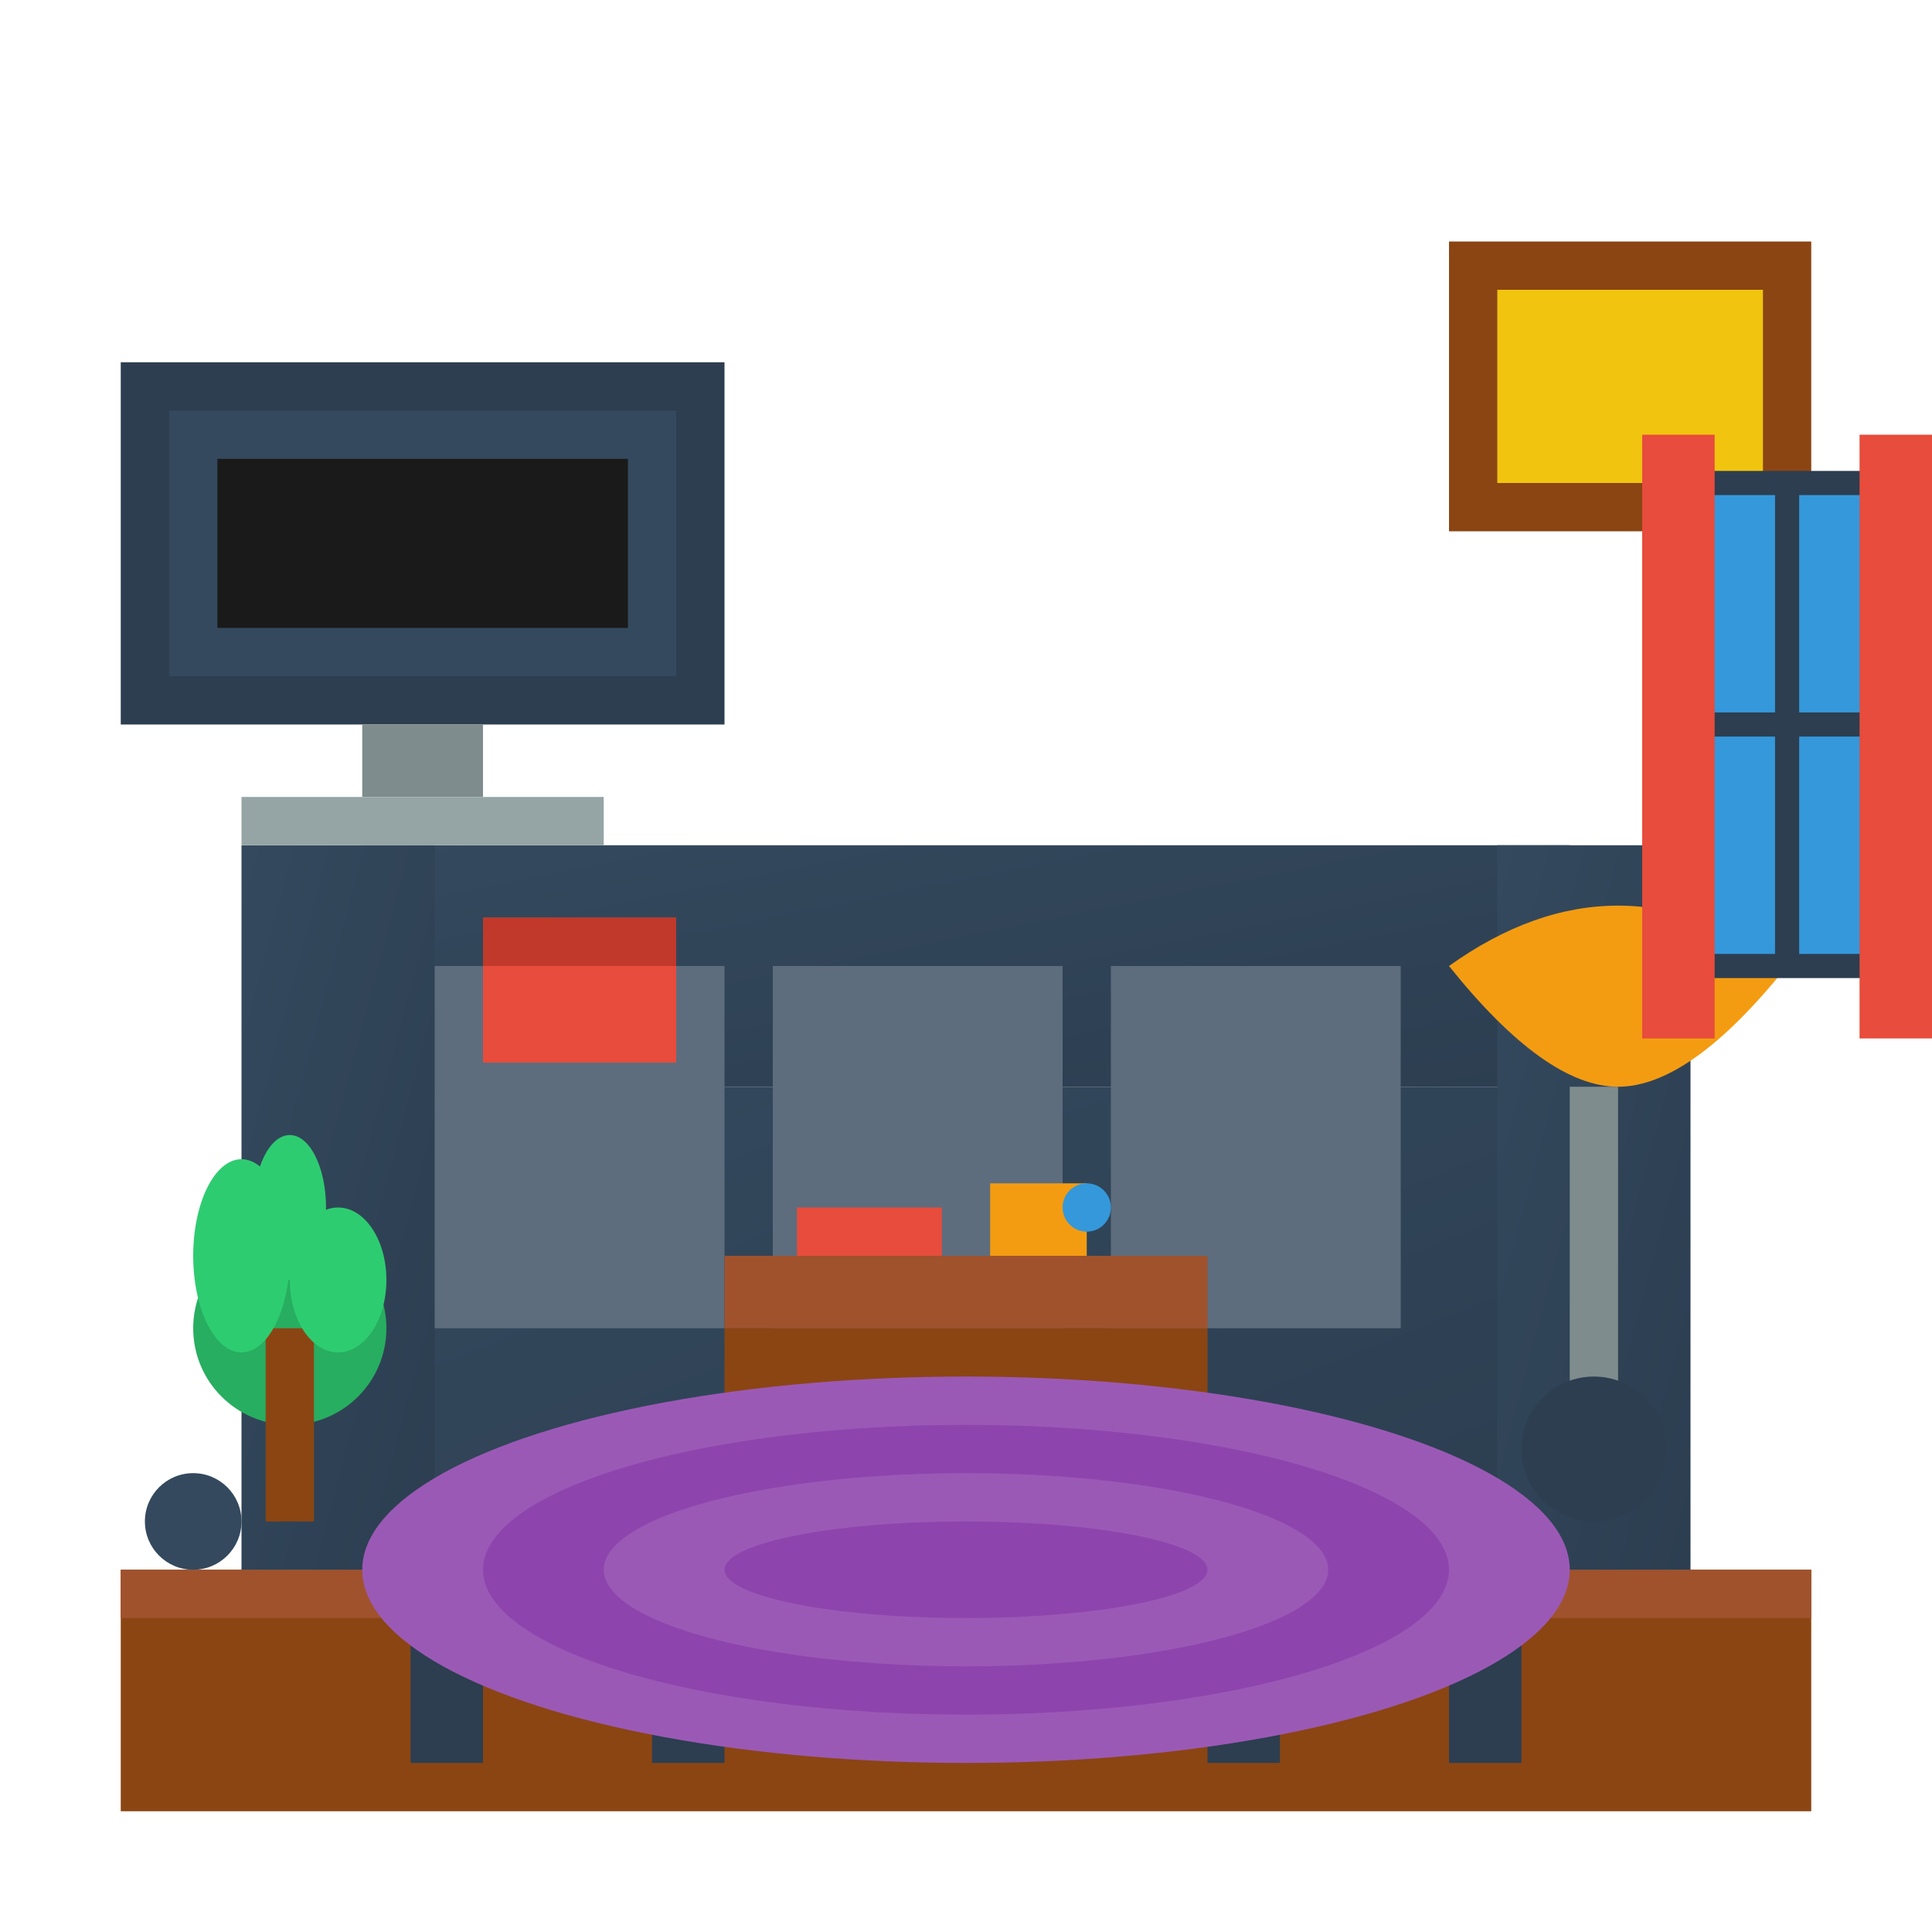
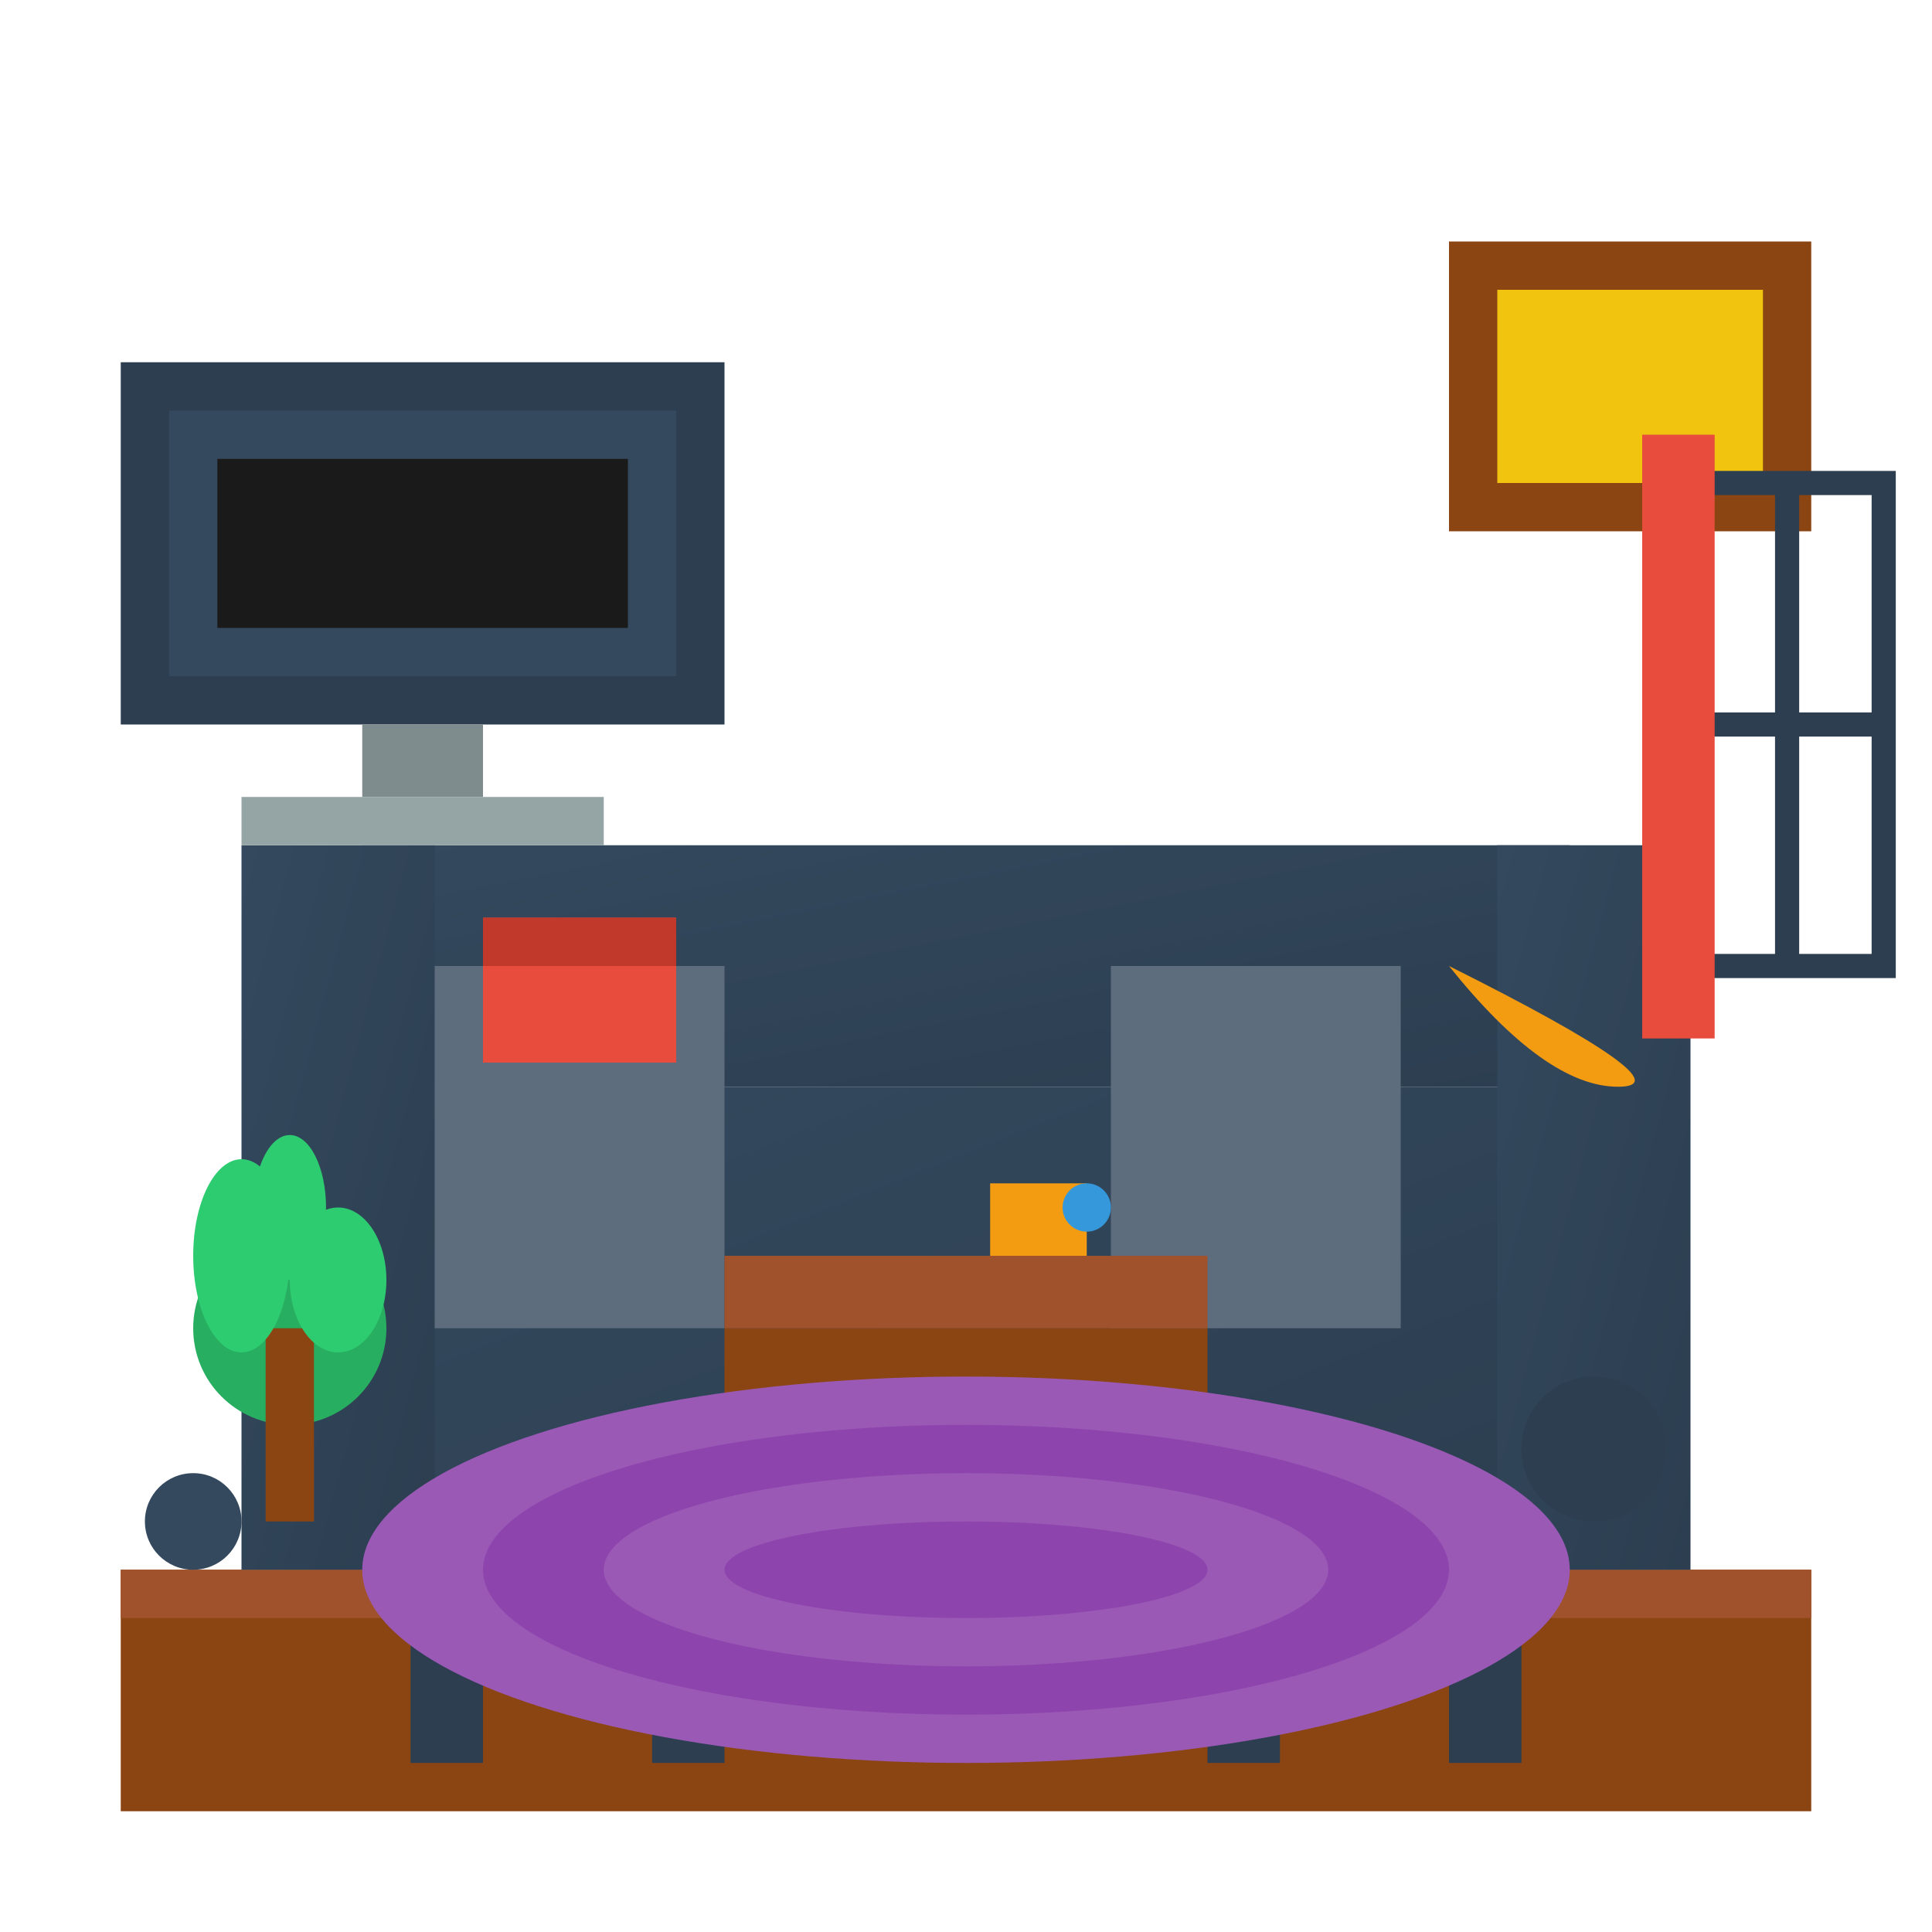
<svg xmlns="http://www.w3.org/2000/svg" width="80" height="80" viewBox="0 0 80 80" fill="none">
  <defs>
    <linearGradient id="sofaGradient" x1="0%" y1="0%" x2="100%" y2="100%">
      <stop offset="0%" style="stop-color:#34495e;stop-opacity:1" />
      <stop offset="100%" style="stop-color:#2c3e50;stop-opacity:1" />
    </linearGradient>
  </defs>
  <rect x="5" y="65" width="70" height="10" fill="#8b4513" />
  <rect x="5" y="65" width="70" height="2" fill="#a0522d" />
  <rect x="15" y="45" width="50" height="20" fill="url(#sofaGradient)" />
  <rect x="15" y="35" width="50" height="10" fill="url(#sofaGradient)" />
  <rect x="10" y="35" width="8" height="30" fill="url(#sofaGradient)" />
  <rect x="62" y="35" width="8" height="30" fill="url(#sofaGradient)" />
  <rect x="18" y="40" width="12" height="15" fill="#5d6d7e" />
-   <rect x="32" y="40" width="12" height="15" fill="#5d6d7e" />
  <rect x="46" y="40" width="12" height="15" fill="#5d6d7e" />
  <rect x="17" y="65" width="3" height="8" fill="#2c3e50" />
  <rect x="27" y="65" width="3" height="8" fill="#2c3e50" />
  <rect x="50" y="65" width="3" height="8" fill="#2c3e50" />
  <rect x="60" y="65" width="3" height="8" fill="#2c3e50" />
  <rect x="30" y="55" width="20" height="3" fill="#8b4513" />
  <rect x="30" y="52" width="20" height="3" fill="#a0522d" />
  <rect x="32" y="58" width="2" height="7" fill="#2c3e50" />
  <rect x="46" y="58" width="2" height="7" fill="#2c3e50" />
-   <rect x="33" y="50" width="6" height="2" fill="#e74c3c" />
  <rect x="41" y="49" width="4" height="3" fill="#f39c12" />
  <circle cx="45" cy="50" r="1" fill="#3498db" />
  <rect x="5" y="15" width="25" height="15" fill="#2c3e50" />
  <rect x="7" y="17" width="21" height="11" fill="#34495e" />
  <rect x="9" y="19" width="17" height="7" fill="#1a1a1a" />
  <rect x="15" y="30" width="5" height="3" fill="#7f8c8d" />
  <rect x="10" y="33" width="15" height="2" fill="#95a5a6" />
  <rect x="60" y="10" width="15" height="12" fill="#8b4513" />
  <rect x="62" y="12" width="11" height="8" fill="#f1c40f" />
-   <rect x="65" y="45" width="2" height="15" fill="#7f8c8d" />
-   <path d="M60 40 Q67 35 74 40 Q70 45 67 45 Q64 45 60 40" fill="#f39c12" />
+   <path d="M60 40 Q70 45 67 45 Q64 45 60 40" fill="#f39c12" />
  <circle cx="66" cy="60" r="3" fill="#2c3e50" />
  <circle cx="12" cy="55" r="4" fill="#27ae60" />
  <rect x="11" y="55" width="2" height="8" fill="#8b4513" />
  <circle cx="8" cy="63" r="2" fill="#34495e" />
  <ellipse cx="10" cy="52" rx="2" ry="4" fill="#2ecc71" />
  <ellipse cx="14" cy="53" rx="2" ry="3" fill="#2ecc71" />
  <ellipse cx="12" cy="50" rx="1.5" ry="3" fill="#2ecc71" />
  <ellipse cx="40" cy="65" rx="25" ry="8" fill="#9b59b6" />
  <ellipse cx="40" cy="65" rx="20" ry="6" fill="#8e44ad" />
  <ellipse cx="40" cy="65" rx="15" ry="4" fill="#9b59b6" />
  <ellipse cx="40" cy="65" rx="10" ry="2" fill="#8e44ad" />
  <rect x="20" y="38" width="8" height="6" fill="#e74c3c" />
  <rect x="20" y="38" width="8" height="2" fill="#c0392b" />
-   <rect x="70" y="20" width="8" height="20" fill="#3498db" />
  <rect x="70" y="20" width="8" height="20" fill="none" stroke="#2c3e50" stroke-width="1" />
  <line x1="74" y1="20" x2="74" y2="40" stroke="#2c3e50" stroke-width="1" />
  <line x1="70" y1="30" x2="78" y2="30" stroke="#2c3e50" stroke-width="1" />
  <rect x="68" y="18" width="3" height="25" fill="#e74c3c" />
-   <rect x="77" y="18" width="3" height="25" fill="#e74c3c" />
</svg>